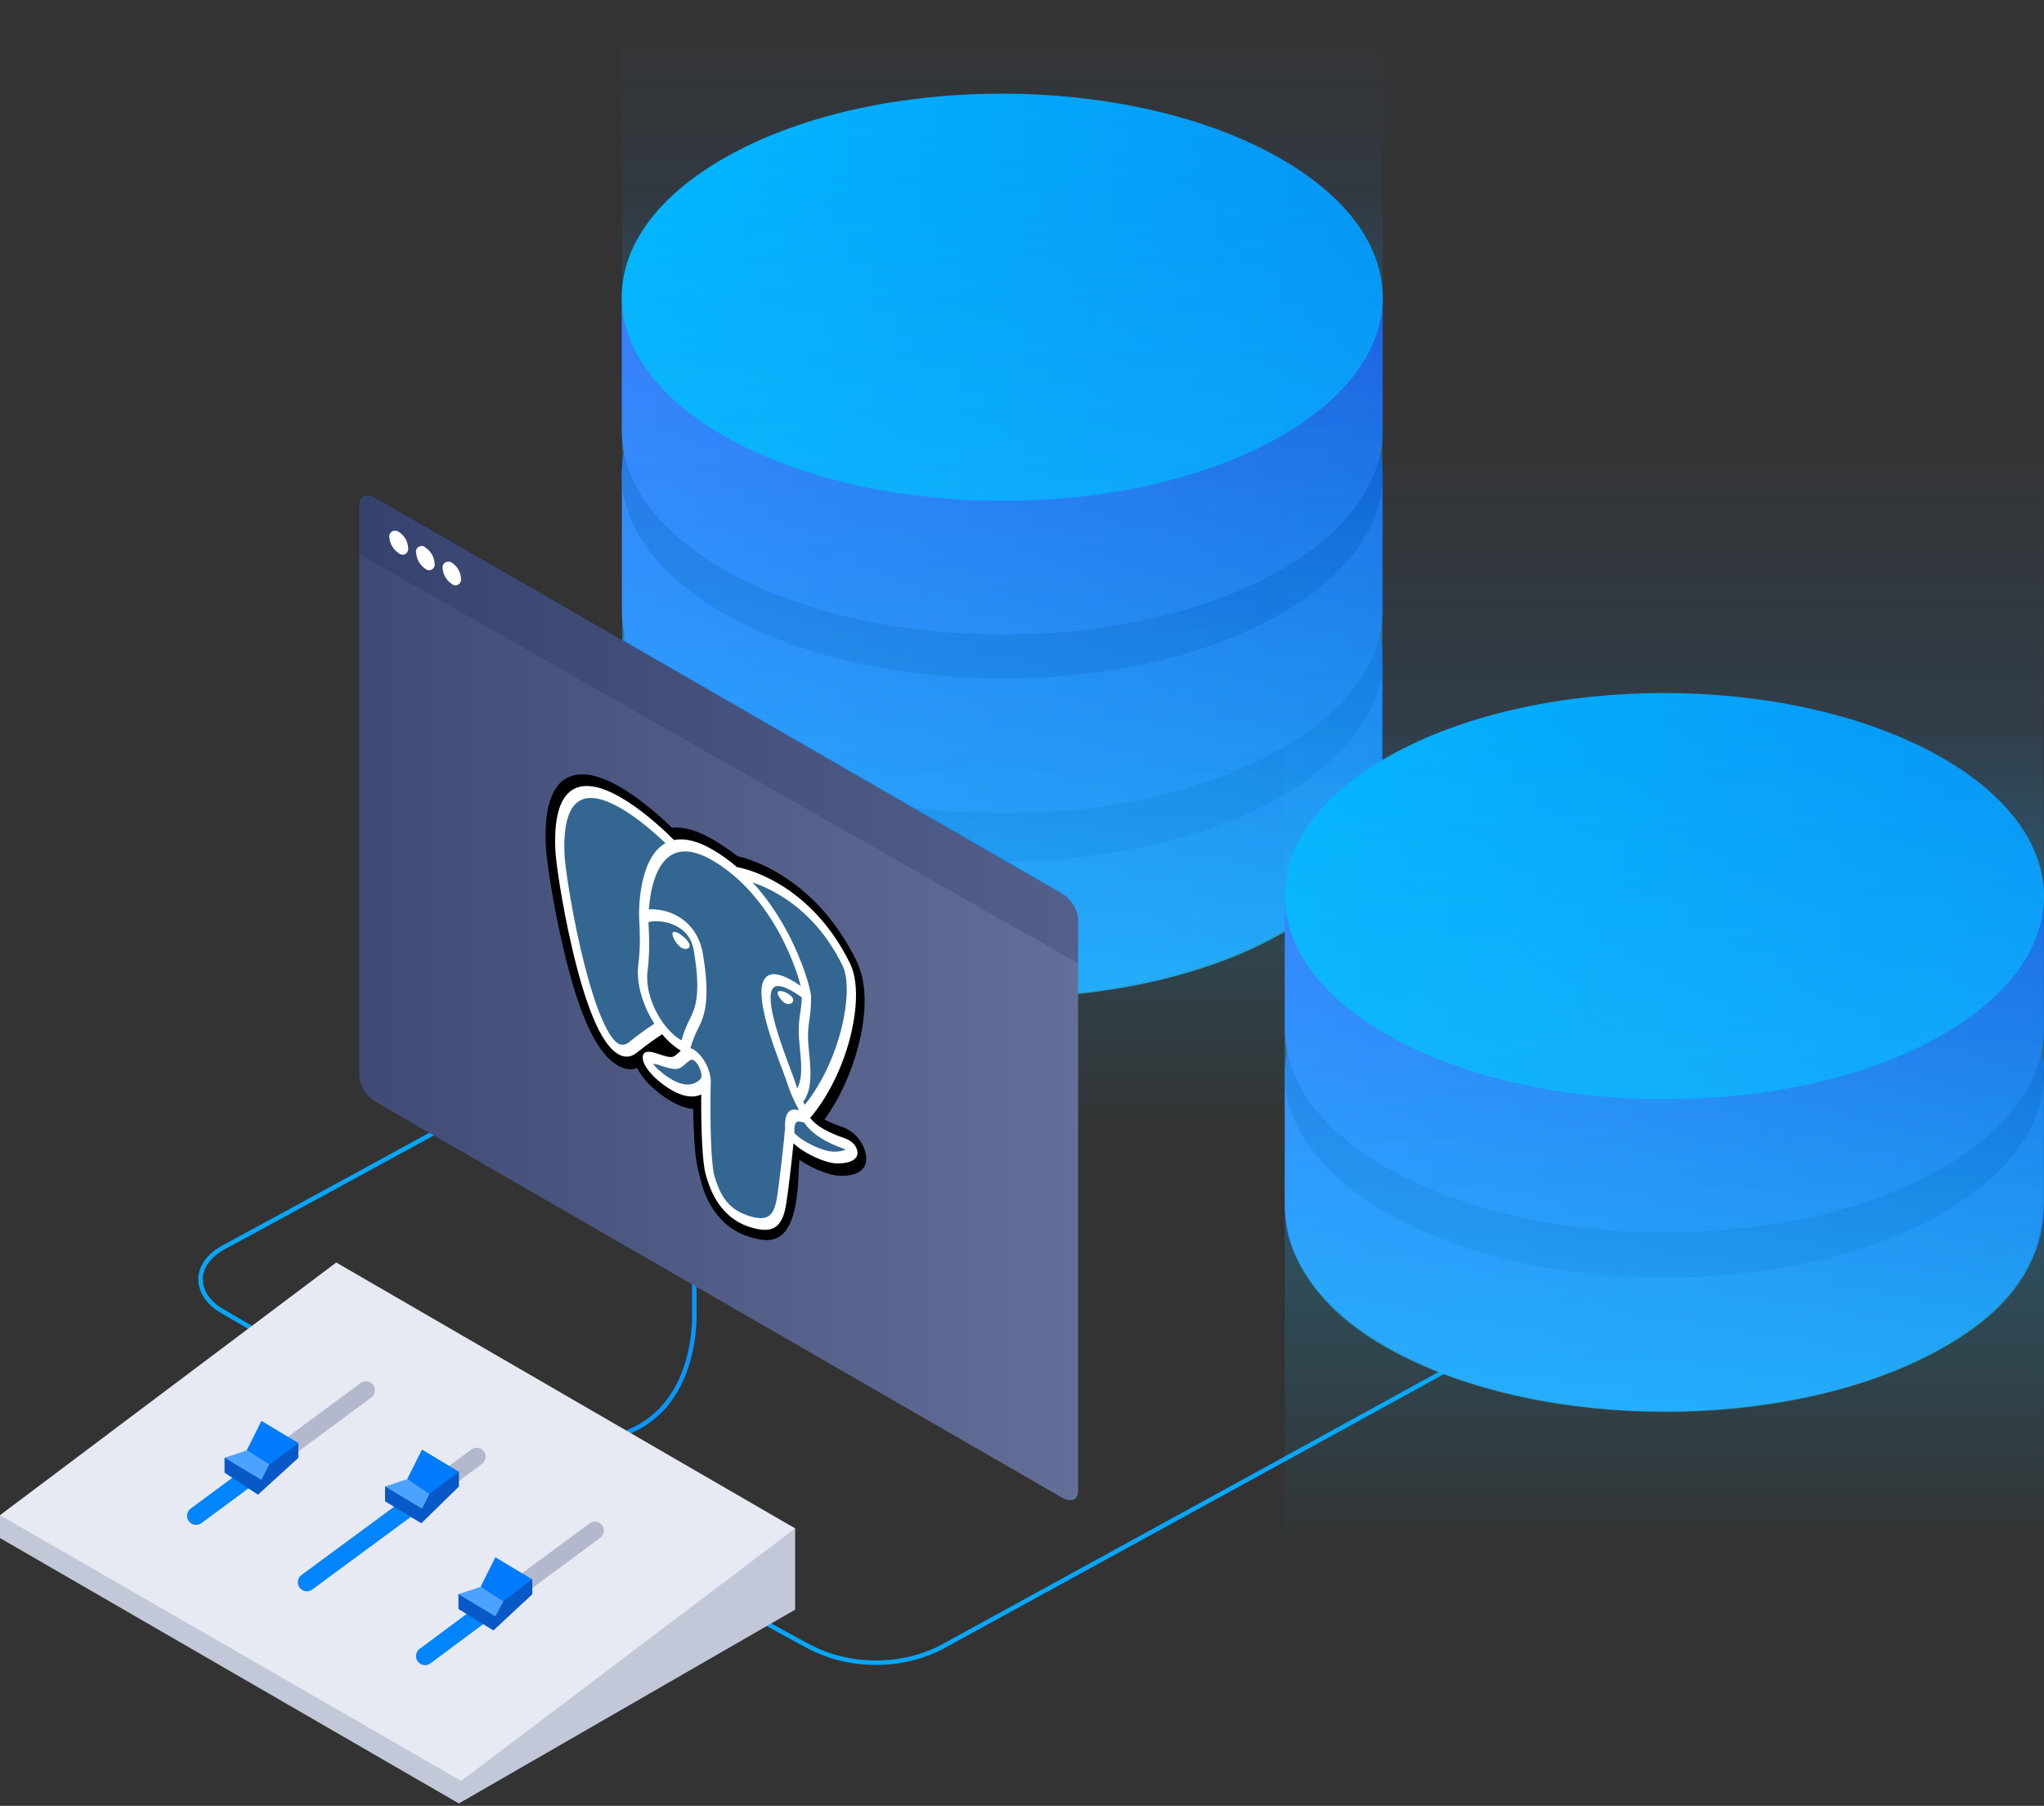
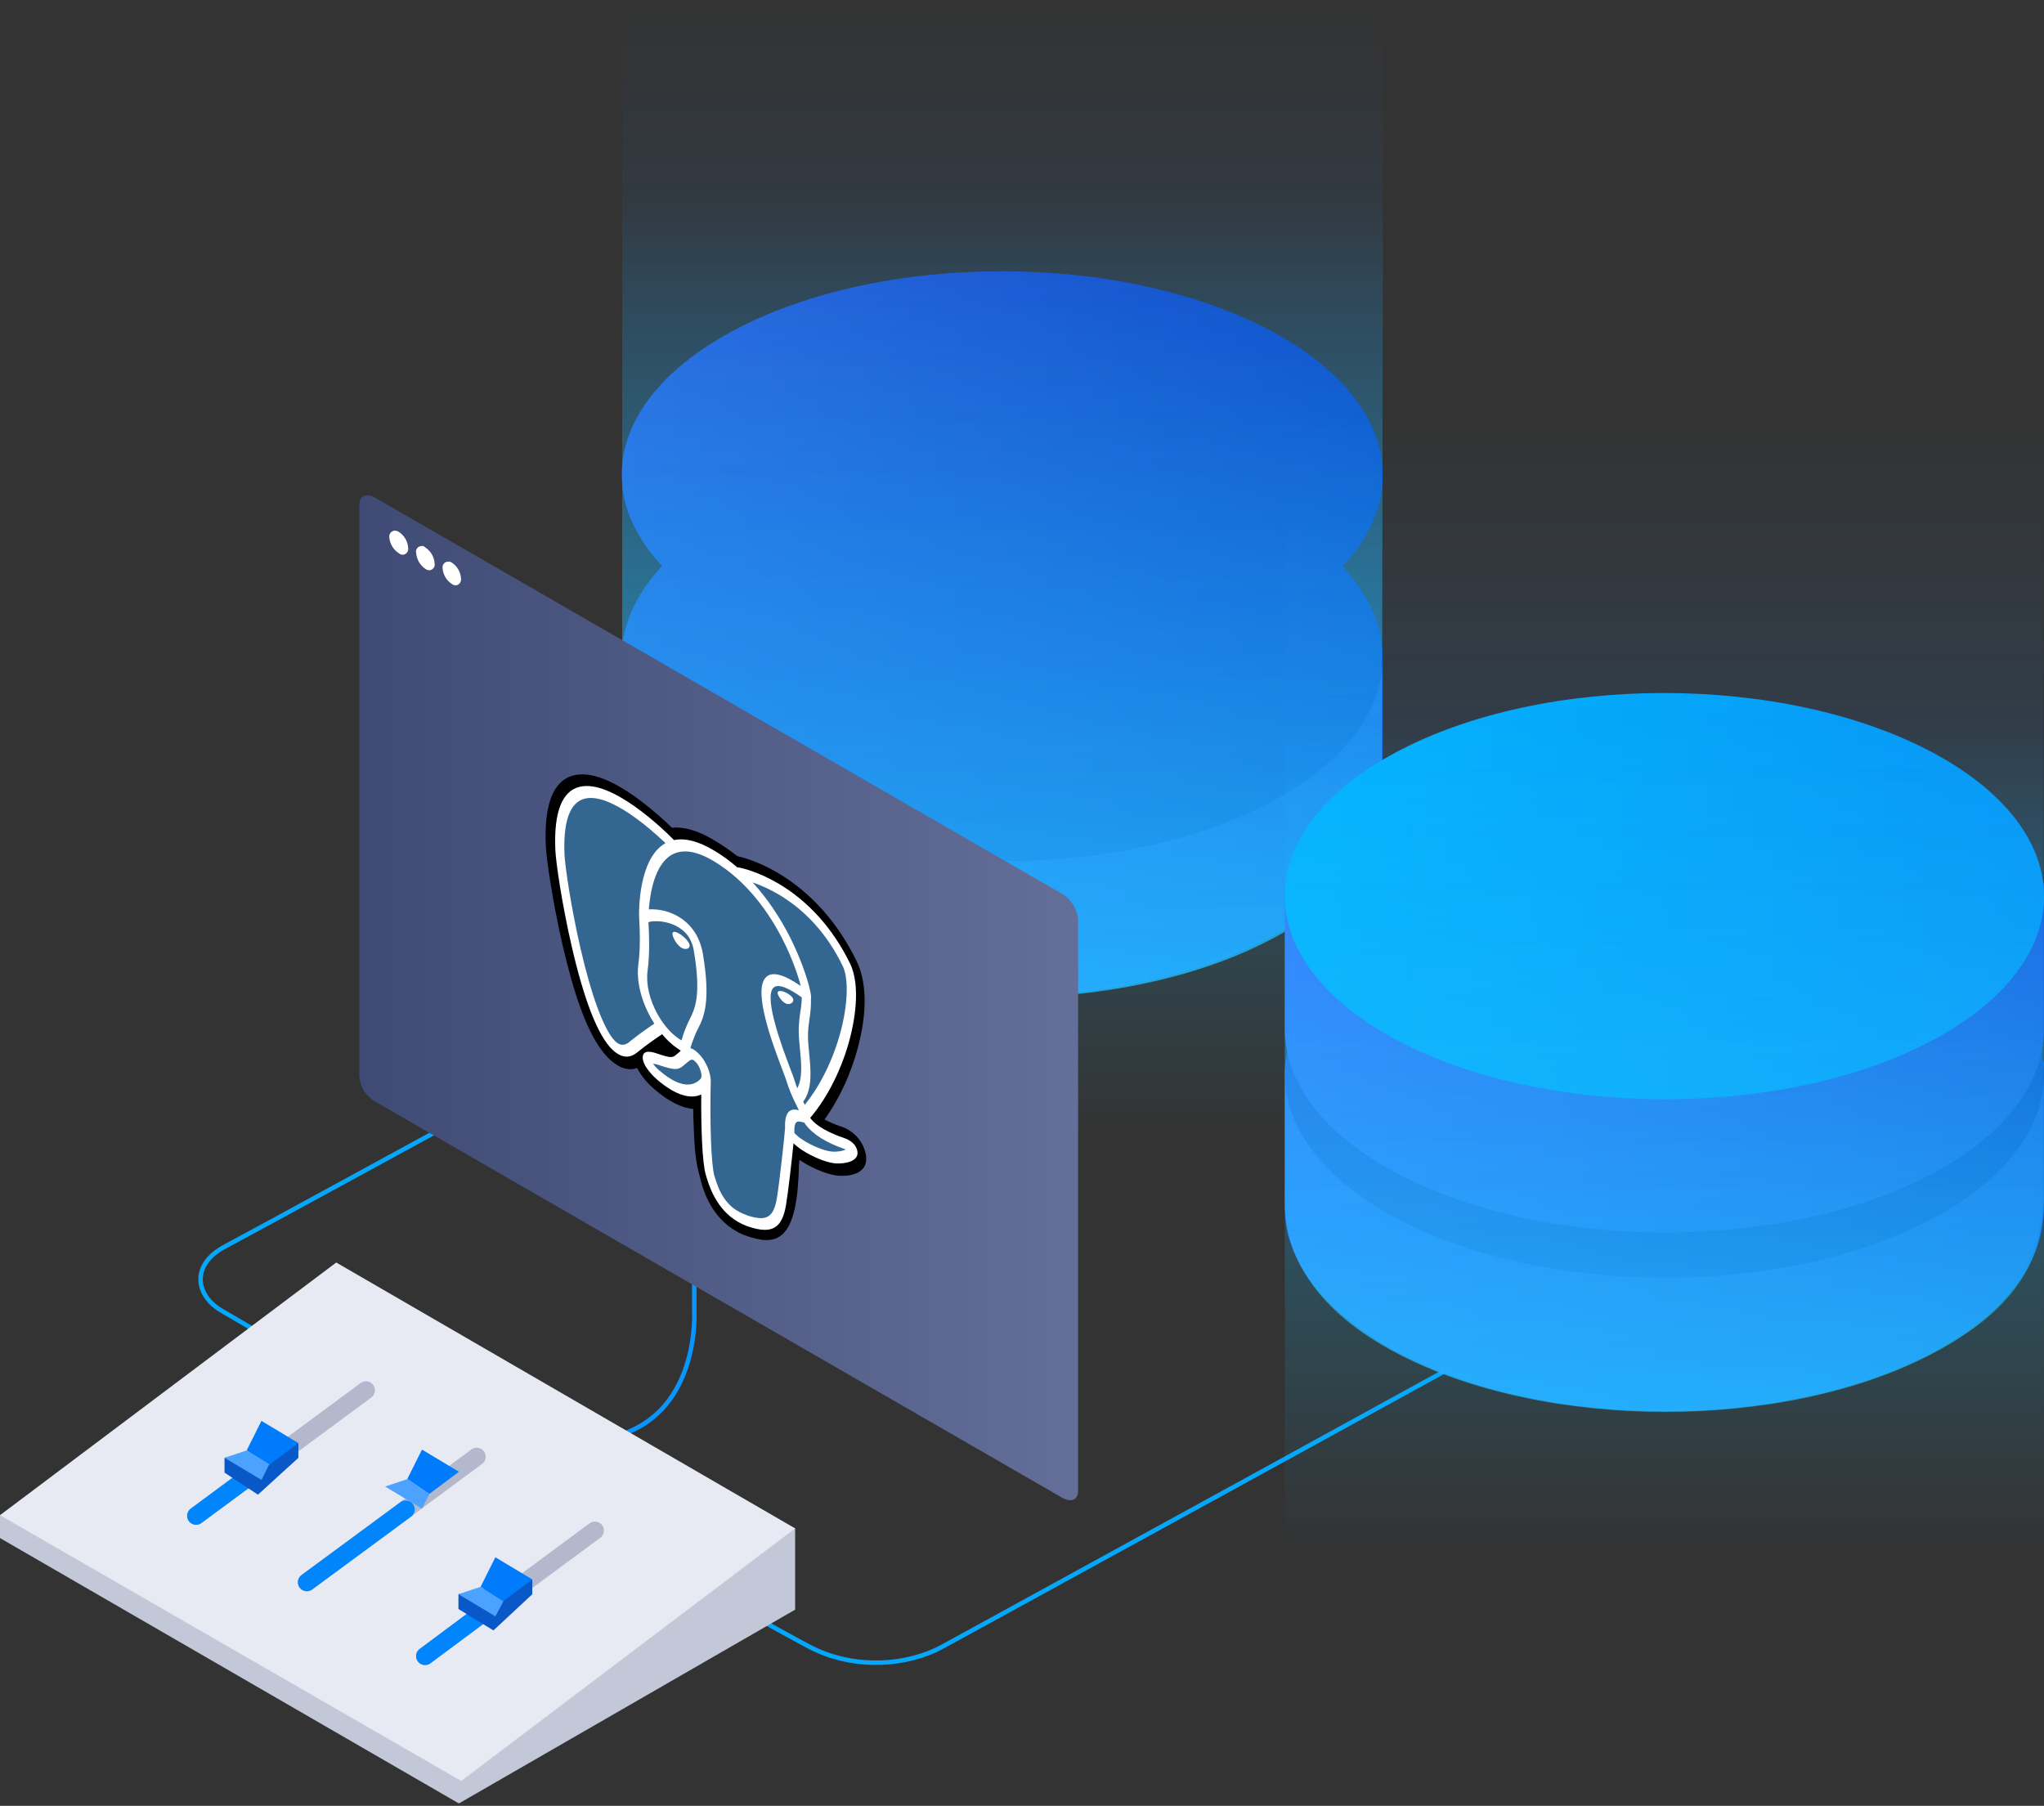
<svg xmlns="http://www.w3.org/2000/svg" xmlns:xlink="http://www.w3.org/1999/xlink" id="illustration-automatic-backups" viewBox="0 0 455 402">
  <rect x="0" y="0" width="455" height="402" fill="#333333" stroke="none" />
  <defs>
    <style>.cls-1,.cls-2{fill:#fff;}.cls-3{fill:url(#Gradient_bez_nazwy_5-3);}.cls-4{fill:url(#Gradient_bez_nazwy_4);}.cls-5{fill:#4ca3ff;}.cls-6{fill:#c3c8d9;}.cls-7{fill:url(#Gradient_bez_nazwy_64);}.cls-2,.cls-8,.cls-9{fill-rule:evenodd;}.cls-10{fill:url(#Gradient_bez_nazwy_6);}.cls-11{stroke:#0085fc;}.cls-11,.cls-12{stroke-linecap:round;stroke-linejoin:round;stroke-width:4px;}.cls-11,.cls-12,.cls-13,.cls-14,.cls-15{fill:none;}.cls-16{fill:url(#Gradient_bez_nazwy_8-2);}.cls-16,.cls-17{opacity:.16;}.cls-16,.cls-17,.cls-12,.cls-18,.cls-19,.cls-20,.cls-21,.cls-22{isolation:isolate;}.cls-23{fill:url(#Gradient_bez_nazwy_6-2);}.cls-24{fill:url(#Gradient_bez_nazwy_5-5);}.cls-25{fill:#0858c7;}.cls-17{fill:url(#Gradient_bez_nazwy_8);}.cls-12{opacity:.24;stroke:#101c4f;}.cls-26{fill:url(#Gradient_bez_nazwy_5);}.cls-18{fill:url(#Gradient_bez_nazwy_9-2);}.cls-18,.cls-20{opacity:.24;}.cls-27{fill:url(#Gradient_bez_nazwy_4-2);}.cls-28{fill:#e7eaf3;}.cls-29{fill:#007bfc;}.cls-19{fill:url(#Gradient_bez_nazwy_7-2);}.cls-19,.cls-21{opacity:.8;}.cls-13{stroke:#0896fd;}.cls-30{fill:url(#Gradient_bez_nazwy_5-4);}.cls-8{fill:#336791;}.cls-20{fill:url(#Gradient_bez_nazwy_9);}.cls-21{fill:url(#Gradient_bez_nazwy_7);}.cls-15{stroke:#04a7fa;}.cls-22{fill:#101c4f;opacity:.18;}.cls-31{fill:url(#Gradient_bez_nazwy_5-2);}.cls-32{fill:url(#Gradient_bez_nazwy_4-3);}</style>
    <linearGradient id="Gradient_bez_nazwy_5" x1="307.81" y1="-471" x2="138.4" y2="-471" gradientTransform="translate(0 -287.44) scale(1 -1)" gradientUnits="userSpaceOnUse">
      <stop offset="0" stop-color="#1d53da" />
      <stop offset="1" stop-color="#3f75fc" />
    </linearGradient>
    <linearGradient id="Gradient_bez_nazwy_4" x1="307.81" y1="-433.82" x2="138.4" y2="-433.82" gradientTransform="translate(0 -287.44) scale(1 -1)" gradientUnits="userSpaceOnUse">
      <stop offset="0" stop-color="#0b3ebf" />
      <stop offset="1" stop-color="#2e5fdb" />
    </linearGradient>
    <linearGradient id="Gradient_bez_nazwy_5-2" y1="-430.32" y2="-430.32" xlink:href="#Gradient_bez_nazwy_5" />
    <linearGradient id="Gradient_bez_nazwy_4-2" y1="-393.15" y2="-393.15" xlink:href="#Gradient_bez_nazwy_4" />
    <linearGradient id="Gradient_bez_nazwy_5-3" y1="-391.22" y2="-391.22" xlink:href="#Gradient_bez_nazwy_5" />
    <linearGradient id="Gradient_bez_nazwy_6" x1="307.81" y1="-353.61" x2="138.4" y2="-353.61" gradientTransform="translate(0 -287.44) scale(1 -1)" gradientUnits="userSpaceOnUse">
      <stop offset="0" stop-color="#0397f6" />
      <stop offset="1" stop-color="#00baff" />
    </linearGradient>
    <linearGradient id="Gradient_bez_nazwy_7" x1="223.21" y1="-509.55" x2="223.21" y2="-287.52" gradientTransform="translate(0 -287.44) scale(1 -1)" gradientUnits="userSpaceOnUse">
      <stop offset="0" stop-color="#17bdff" />
      <stop offset=".8" stop-color="#17bdff" stop-opacity="0" />
    </linearGradient>
    <linearGradient id="Gradient_bez_nazwy_9" x1="222.92" y1="-459.96" x2="222.92" y2="-542.1" gradientTransform="translate(0 -287.44) scale(1 -1)" gradientUnits="userSpaceOnUse">
      <stop offset="0" stop-color="#17bdff" />
      <stop offset=".98" stop-color="#17bdff" stop-opacity="0" />
    </linearGradient>
    <linearGradient id="Gradient_bez_nazwy_8" x1="223.21" y1="-509.55" x2="223.21" y2="-287.52" gradientTransform="translate(0 -287.44) scale(1 -1)" gradientUnits="userSpaceOnUse">
      <stop offset="0" stop-color="#51b9ff" />
      <stop offset=".7" stop-color="#2389f0" stop-opacity=".7" />
      <stop offset="1" stop-color="#2389f0" stop-opacity="0" />
    </linearGradient>
    <linearGradient id="Gradient_bez_nazwy_64" x1="80.5" y1="-157.7" x2="240.5" y2="-157.7" gradientTransform="translate(-.5 64.42) scale(1 -1)" gradientUnits="userSpaceOnUse">
      <stop offset="0" stop-color="#3f4b75" />
      <stop offset="1" stop-color="#636f99" />
    </linearGradient>
    <linearGradient id="Gradient_bez_nazwy_5-4" x1="455" y1="-562.68" x2="286" y2="-562.68" xlink:href="#Gradient_bez_nazwy_5" />
    <linearGradient id="Gradient_bez_nazwy_4-3" x1="455" y1="-526.64" x2="286" y2="-526.64" xlink:href="#Gradient_bez_nazwy_4" />
    <linearGradient id="Gradient_bez_nazwy_5-5" x1="455" y1="-522.95" x2="286" y2="-522.95" xlink:href="#Gradient_bez_nazwy_5" />
    <linearGradient id="Gradient_bez_nazwy_6-2" x1="455" y1="-486.93" x2="286" y2="-486.93" xlink:href="#Gradient_bez_nazwy_6" />
    <linearGradient id="Gradient_bez_nazwy_7-2" x1="370.5" y1="-601.71" x2="370.5" y2="-410.49" xlink:href="#Gradient_bez_nazwy_7" />
    <linearGradient id="Gradient_bez_nazwy_8-2" x1="370.5" y1="-601.81" x2="370.5" y2="-380.31" xlink:href="#Gradient_bez_nazwy_8" />
    <linearGradient id="Gradient_bez_nazwy_9-2" x1="370.5" y1="-552.69" x2="370.5" y2="-634.64" xlink:href="#Gradient_bez_nazwy_9" />
  </defs>
  <path id="line_2" class="cls-15" d="M354.1,287.27c-2.07,1.38-141.17,77.58-144.11,79.19-8.08,4.46-19.44,5.1-28.79,.64s-116.27-66.08-131.97-75.38c-5.8-3.44-6.76-10.29,.99-14.3,7.02-3.66,173.03-94.43,173.03-94.43" />
  <g>
    <path class="cls-26" d="M307.81,146.79v29.79c0,11.54-8.28,23.16-24.76,31.92-33.04,17.7-86.66,17.7-119.79-.09-16.48-8.85-24.76-20.3-24.85-31.84v-31.23l169.41,1.44Z" />
    <path class="cls-4" d="M163.22,178.4c33.05,17.7,86.76,17.78,119.8,.09,33.05-17.7,33.05-46.41,0-64.11-33.05-17.7-86.76-17.78-119.8-.09-33.05,17.7-33.14,46.33,0,64.11Z" />
-     <path class="cls-31" d="M307.81,106.12v29.79c0,11.54-8.28,23.16-24.76,31.92-33.04,17.7-86.66,17.7-119.79-.09-16.48-8.85-24.76-20.3-24.85-31.84v-31.23l169.41,1.44Z" />
    <path class="cls-27" d="M163.22,137.72c33.05,17.7,86.76,17.78,119.8,.09,33.05-17.7,33.05-46.41,0-64.11-33.05-17.7-86.76-17.78-119.8-.09-33.05,17.7-33.14,46.33,0,64.11Z" />
-     <path class="cls-3" d="M138.4,66.37v29.73c.09,11.54,8.38,23.07,24.85,31.84,33.04,17.7,86.75,17.78,119.79,.09,16.48-8.85,24.67-20.39,24.76-31.92v-29.79l-169.41,.06Z" />
-     <path class="cls-10" d="M163.22,98.18c33.05,17.7,86.76,17.79,119.8,.09,33.05-17.7,33.05-46.41,0-64.11-33.05-17.7-86.76-17.78-119.8-.09-33.05,17.7-33.14,46.33,0,64.11Z" />
    <path class="cls-21" d="M138.5,.08h169.41l-.28,173.6c0,13.28-6.24,25.69-24.49,35.33-33.06,17.53-86.71,17.45-119.77-.09-17.7-9.38-24.87-21.61-24.87-33.85V.08Z" />
    <path class="cls-20" d="M138.41,172.87c-1.58,12.58,6.61,25.5,24.57,35.13,33.04,17.7,86.75,17.78,119.79,.09,16.47-8.85,24.76-20.38,24.85-31.92v78.5l-169.4-.52v-81.63c.09,.09,.19,.17,.19,.35Z" />
    <path class="cls-17" d="M138.5,.08h169.41l-.28,173.6c0,13.28-6.24,25.69-24.49,35.33-33.06,17.53-86.71,17.45-119.77-.09-17.7-9.38-24.87-21.61-24.87-33.85V.08Z" />
  </g>
  <path id="line_1" class="cls-13" d="M154.55,222.12v70.1s1.05,19.63-14.08,26.28c-9.87,4.35-19.3,9.63-28.16,15.77" />
  <g id="browser">
    <path id="Prostokąt_zaokrąglony_1082_kopia" class="cls-7" d="M236.47,199L83.53,110.81c-1.95-1.12-3.53-.47-3.53,1.49v127.35c.19,2.33,1.51,4.41,3.53,5.58l152.93,88.19c1.95,1.12,3.53,.47,3.53-1.49v-127.44c-.29-2.27-1.59-4.28-3.53-5.49Z" />
-     <path id="Kształt_1160_kopia" class="cls-22" d="M83.53,110.65l152.93,88.19c1.94,1.21,3.24,3.22,3.53,5.49v10.14L80,123.39v-11.26c0-1.95,1.58-2.6,3.53-1.49Z" />
    <path id="Elipsa_1161_kopia" class="cls-1" d="M88.81,118.43c1.21,.79,1.97,2.11,2.05,3.54,.11,.66-.29,1.3-.93,1.49-.4,.09-.81-.02-1.12-.28-1.23-.78-2.02-2.09-2.15-3.54-.1-.69,.34-1.34,1.03-1.49,.4-.06,.8,.04,1.12,.28Zm5.88,3.45c1.21,.79,1.97,2.11,2.05,3.54,.15,.67-.27,1.33-.93,1.49h0c-.4,.09-.81-.02-1.12-.28-1.19-.8-1.95-2.11-2.05-3.54-.17-.65,.22-1.31,.87-1.48,.02,0,.04-.01,.06-.01h0c.39-.16,.85-.05,1.12,.28Zm5.88,3.36c1.21,.79,1.97,2.11,2.05,3.54,.11,.66-.29,1.3-.93,1.49-.4,.09-.81-.02-1.12-.28-1.21-.79-1.97-2.11-2.05-3.54-.09-.67,.36-1.28,1.03-1.4,.35-.08,.73-.02,1.03,.19Z" />
  </g>
  <g id="settings">
    <path id="Prostokąt_1150" class="cls-6" d="M74.53,299.38l102.47,40.86v18.09l-74.85,43.14L0,342.39v-5.09l74.53-37.92Z" />
    <path id="Prostokąt_1150_kopia" class="cls-28" d="M74.85,281.05l102.15,59.19-74.33,56.22L0,337.3l74.85-56.25Z" />
    <path id="Kształt_1232_kopia_2" class="cls-12" d="M43.65,337.44l37.81-27.95" />
    <path id="Kształt_1232_kopia_3" class="cls-12" d="M68.31,352.23l37.81-27.95" />
    <path id="Kształt_1232_kopia_4" class="cls-12" d="M94.62,368.67l37.81-27.95" />
    <path id="Kształt_1232_kopia_7" class="cls-11" d="M43.65,337.44l15.11-11.17" />
    <g>
      <path id="Kształt_1240_kopia_2" class="cls-25" d="M49.98,324.53v3.29l7.44,4.91,9-8.19v-3.29" />
      <path id="Kształt_1238_kopia_2" class="cls-29" d="M58.2,316.31l8.22,4.93-6.58,4.93-4.93-3.29,3.29-6.58Z" />
      <path id="Kształt_1239_kopia_2" class="cls-5" d="M54.92,322.88l-4.93,1.64,8.22,4.93,1.74-3.51-5.03-3.07Z" />
    </g>
    <path id="Kształt_1232_kopia_8" class="cls-11" d="M68.31,352.23l22.01-16.21" />
    <g>
-       <path id="Kształt_1240_kopia_3" class="cls-25" d="M85.72,330.92v3.29l8.07,4.89,8.37-8.18v-3.29" />
      <path id="Kształt_1238_kopia_3" class="cls-29" d="M93.94,322.7l8.22,4.93-6.58,4.93-4.93-3.29,3.29-6.58Z" />
      <path id="Kształt_1239_kopia_3" class="cls-5" d="M90.65,329.28l-4.93,1.64,8.22,4.93,1.66-3.29-4.95-3.29Z" />
    </g>
    <path id="Kształt_1232_kopia_9" class="cls-11" d="M94.62,368.67l15.93-11.87" />
    <g>
      <path id="Kształt_1240_kopia_4" class="cls-25" d="M102.05,354.89v3.29l7.79,4.77,8.65-8.05v-3.29" />
      <path id="Kształt_1238_kopia_4" class="cls-29" d="M110.27,346.67l8.22,4.93-6.58,4.93-4.93-3.29,3.29-6.58Z" />
      <path id="Kształt_1239_kopia_4" class="cls-5" d="M106.98,353.25l-4.93,1.64,8.22,4.93,1.78-3.33-5.06-3.24Z" />
    </g>
  </g>
  <rect class="cls-14" x="286.67" y="133.62" width="168.6" height="253.82" />
  <g>
    <path class="cls-30" d="M455,236.35v32.71c0,11.51-8.26,23.11-24.7,31.85-32.96,17.65-86.45,17.65-119.51-.09-16.44-8.83-24.7-20.25-24.79-31.76v-31.16l169-1.56Z" />
    <path class="cls-32" d="M310.76,271.14c32.97,17.66,86.55,17.74,119.52,.09,32.97-17.66,32.97-46.3,0-63.96-32.97-17.66-86.55-17.74-119.52-.09-32.97,17.66-33.06,46.22,0,63.96Z" />
    <path class="cls-24" d="M286,198.19v31.15c.09,11.51,8.36,23.02,24.79,31.76,32.96,17.65,86.54,17.74,119.51,.09,16.44-8.83,24.61-20.34,24.7-31.85v-32.71l-169,1.56Z" />
    <path class="cls-23" d="M310.76,231.43c32.97,17.66,86.55,17.74,119.52,.09,32.97-17.66,32.97-46.3,0-63.96-32.97-17.66-86.55-17.74-119.52-.09-32.97,17.66-33.06,46.22,0,63.96Z" />
    <path class="cls-19" d="M286,267.57c0,12.2,7.15,24.32,24.79,33.58,33.06,17.48,86.54,17.48,119.51,.09,17.55-9.26,24.7-20.16,24.7-34.53V123.05h-169v144.52Z" />
    <path class="cls-16" d="M286,92.88h169l-.28,173.18c0,13.25-6.22,25.63-24.43,35.24-32.98,17.49-86.5,17.4-119.48-.09-17.65-9.35-24.81-21.56-24.81-33.77V92.88Z" />
    <path class="cls-18" d="M286.19,265.6c-1.58,12.55,6.59,25.44,24.51,35.05,32.96,17.65,86.54,17.74,119.5,.09,16.44-8.83,24.7-20.34,24.79-31.85v78.32l-168.99-.52v-81.43c.09,.09,.19,.17,.19,.35Z" />
  </g>
  <g>
    <path id="Kształt_3" class="cls-9" d="M192.63,256.55c-.69-2.72-2.73-4.9-5.4-5.77-1.27-.42-2.51-.94-3.7-1.57,3.31-4.55,6-10.37,7.55-16.41,1.38-5.39,2.43-13.04-.4-18.86-4.14-8.5-10.18-15.27-17.46-19.58-3.88-2.3-7.3-3.38-9.08-3.77-1.69-1.32-3.46-2.53-5.31-3.62-3.5-2.08-6.6-2.99-9.24-2.7-2.07-2.01-4.25-3.9-6.53-5.66-6.38-4.9-11.53-6.92-15.29-6.02-4.56,1.09-6.67,6.34-6.28,15.6,.12,2.94,1.51,12.47,3.7,22.01,1.26,5.48,2.59,10.21,3.98,14.04,1.96,5.44,4.06,9.18,6.42,11.46,1.32,1.27,3.72,3.01,6.24,2.04,.91,1.8,2.38,3.48,3.8,4.7,3.17,2.75,6.14,4.23,8.67,4.41,.02,.53,.03,1.03,.04,1.47,.02,.71,.03,1.4,.06,2.05,.15,4.41,.4,7.92,1.16,10.7,.04,.15,.1,.38,.16,.63,.38,1.55,1,4.14,2.6,6.81,1.06,1.78,2.81,3.99,5.49,5.53,.81,.47,1.68,.86,2.57,1.15,2.74,.9,5.86,1.67,8.12-.75,2.13-2.28,3.17-6.97,3.36-15.19,.02-.22,.05-.43,.07-.64,.01-.14,.03-.28,.04-.41l.5,.34,.13,.08c2.8,1.76,6.21,3.05,8.31,3.13,1.66,.07,6.98-.11,5.72-5.22Z" />
    <path id="Kształt_1" class="cls-8" d="M187.75,254.51c-8.31-2.82-8.88-6.4-8.88-6.4,8.77-9.98,12.44-26.96,9.28-33.46-8.64-17.73-23.58-20.33-23.83-20.32l-.08-.03c-1.75-1.42-3.6-2.72-5.54-3.87-3.76-2.24-6.61-2.68-8.78-2.03,0,0-26.67-28.08-25.43,1.29,.26,6.25,7.56,50.5,16.27,43.43,2.01-1.62,4.1-3.14,6.26-4.55,1.53,2.05,3.35,3.71,5.27,4.6l.15-.06c-.04,.59-.02,1.17,.06,1.76-2.24,1.6-1.58,2.49-6.07,.97-4.54-1.54-1.87,1.92-.13,3.43,2.11,1.83,6.99,5.51,10.29,2.08l-.13,.53c.88,1.32,1.5,6.15,1.39,10.15-.1,4-.17,6.75,.52,9.32s1.38,7.87,7.28,9.81c4.92,1.62,7.48-.06,7.83-5.13,.25-3.6,.82-2.72,.86-6.05l.46-1.32c.53-4.78,.08-6.67,3.12-4.16l.74,.5c2.23,1.41,5.16,2.56,6.87,2.63,3.69,.15,5.88-1.89,2.24-3.12h0Z" />
    <path id="Kształt_2" class="cls-2" d="M190.82,256.1c-.32-1.29-1.34-2.24-3.04-2.81-5.04-1.71-6.84-3.58-7.43-4.43,3.92-4.62,7.14-11.08,8.88-17.84,.84-3.25,2.51-11.37-.02-16.56-3.75-7.69-9.25-13.83-15.92-17.76-4.58-2.7-8.45-3.58-9.2-3.64-1.61-1.4-3.35-2.66-5.18-3.75-3.44-2.05-6.41-2.81-8.87-2.3-2.49-2.52-13.93-13.56-21-11.86-3.95,.95-5.78,5.67-5.42,14.03,.12,2.81,1.47,12.03,3.61,21.35,2.82,12.26,5.88,20.05,9.1,23.15,.39,.38,.82,.71,1.29,.99,1.17,.68,2.61,.9,4.11-.31,2.49-2.02,4.81-3.57,5.67-4.13,1.15,1.42,2.53,2.64,4.08,3.62,0,.04,0,.09,0,.13-.29,.23-.52,.43-.72,.61-.99,.87-1.19,1.06-4.36-.02-.9-.31-3.3-1.12-3.33,.8-.04,2.09,2.83,4.64,3.16,4.92,1.02,.9,2.12,1.7,3.29,2.39,2.55,1.47,4.79,1.8,6.58,.96-.06,7.52,.22,15.11,1,17.83,.64,2.23,2.22,7.67,7.18,10.53,.77,.44,1.57,.8,2.41,1.08,5.18,1.71,7.43,.37,8.3-4.96,.47-2.84,1.27-9.81,1.64-13.59,.89,.81,1.87,1.51,2.92,2.1,2.3,1.33,4.96,2.3,6.63,2.37,1.87,.08,5.25-.43,4.64-2.92Zm-12.34-34.07c-.03,1.07-.13,2.13-.31,3.18-.2,1.24-.32,2.48-.37,3.73-.04,1.44,.12,3.06,.27,4.62,.31,3.15,.63,6.4-.6,8.71-.19-.5-.38-1.04-.55-1.61-.15-.52-.49-1.4-.95-2.61-1.79-4.74-5.98-15.83-3.84-18.13,1.1-1.18,3.9,.35,6.33,2.1h0Zm-4.94-22.79c5.97,3.6,10.69,8.9,14.03,15.76,2.56,5.26-.26,20.83-8.43,30.95-.08-.16-.16-.33-.25-.5-.03-.07-.07-.14-.1-.21,2.11-2.8,1.7-7.02,1.33-10.77-.15-1.54-.29-2.99-.26-4.25,.04-1.16,.16-2.32,.34-3.46,.24-1.43,.35-2.89,.32-4.34,.04-.2,.06-.41,.03-.62-.13-1.71-1.74-7.51-5.03-13.82-1.8-3.45-4.42-7.66-7.99-11.55,2.09,.72,4.11,1.66,6,2.81Zm-33.4,32.69c-1.65,1.34-2.79,.24-3.17-.12-2.44-2.35-5.28-9.94-7.78-20.83-2.16-9.42-3.43-18.36-3.53-20.73-.32-7.47,1.22-11.66,4.55-12.47,5.43-1.31,14.36,6.5,17.94,9.92-.05,.03-.11,.05-.16,.08-5.89,3.46-5.75,15.25-5.73,15.98,0,.28,.02,.68,.05,1.23,.1,2.03,.29,5.8-.21,9.67-.47,3.59,.56,7.96,2.83,12,.23,.42,.48,.82,.73,1.22-1.01,.66-3.2,2.15-5.53,4.04Zm6.29-6.05c-1.83-3.25-2.66-6.79-2.28-9.7,.53-4.08,.34-8.01,.23-10.13-.01-.3-.03-.55-.04-.76,.86-.38,4.84-.55,7.69,1.85,1.3,1.09,2.09,2.57,2.42,4.51,1.7,10.05,.22,12.98-.96,15.33-.24,.48-.47,.94-.67,1.44l-.15,.39c-.39,.91-.71,1.85-.97,2.8-1.94-1.13-3.83-3.17-5.27-5.73Zm.3,12.4c-.51-.44-.97-.94-1.38-1.48,.5,.05,1,.16,1.47,.34,3.73,1.27,4.31,.97,5.57-.14,.34-.31,.7-.6,1.07-.87h0c.67-.48,.98-.16,1.54,.43,.45,.48,.9,1.39,1.07,2.22,.08,.39,.18,1.09-.13,1.41-2.63,2.73-6.46,.46-9.21-1.92Zm19.53,32.23c-4.57-1.51-6.18-5.13-7.25-8.81-.69-2.38-1.03-11.52-.79-21.25,0-.14-.01-.27-.04-.4-.03-.26-.07-.52-.13-.77-.36-1.64-1.23-3.35-2.27-4.45-.41-.44-1.17-1.24-2.09-1.5,.24-.88,.54-1.74,.9-2.58l.15-.39c.17-.44,.39-.87,.62-1.32,1.24-2.46,2.94-5.84,1.1-16.73-.69-4.08-3-7.21-6.49-8.81-1.56-.71-3.25-1.08-4.97-1.08-.21,0-.39,0-.57,.02,.27-3.56,1.28-9.91,5.05-12.12,2.38-1.39,5.54-.93,9.39,1.37,7.59,4.53,12.46,11.83,15.21,17.16,2.37,4.59,3.65,8.59,4.16,10.64-3.85-2.67-6.47-3.31-7.79-1.89-2.89,3.09,1.58,14.91,3.73,20.59,.39,1.04,.73,1.94,.84,2.3,.59,1.9,1.35,3.75,2.26,5.52,.2,.41,.4,.81,.55,1.14-1.16-.29-3.26-.6-3.07,3.99-.15,2.16-1.25,12.04-1.8,15.44-.73,4.48-2.3,5.41-6.7,3.96Zm19.06-14.15c-1.19-.05-3.19-.72-5.08-1.71-2.09-1.09-3.16-2.09-3.41-2.47-.12-2.86,.78-2.63,1.74-2.39,.15,.04,.3,.07,.44,.1,.09,.13,.18,.27,.29,.41,1.68,2.25,4.68,4.12,8.92,5.56l.05,.02c-.57,.29-1.55,.55-2.94,.49h0Zm-31.81-45.74c.09-.7-.86-1.75-1.78-2.43-.75-.55-1.43-.83-1.77-.73-.15,.05-.26,.18-.27,.34-.04,.33,.17,.85,.31,1.13,.34,.74,.84,1.39,1.47,1.91,.08,.06,.15,.11,.24,.15,.91,.52,1.73,.19,1.81-.37Zm21.22,10.24c-.86-.36-1.7-.39-1.63,.24,.06,.49,.78,1.7,1.63,2.19,.07,.04,.14,.08,.22,.11,.38,.18,.83,.16,1.19-.06,.28-.16,.46-.46,.45-.78h0c-.07-.63-.98-1.33-1.85-1.69h0Z" />
  </g>
</svg>